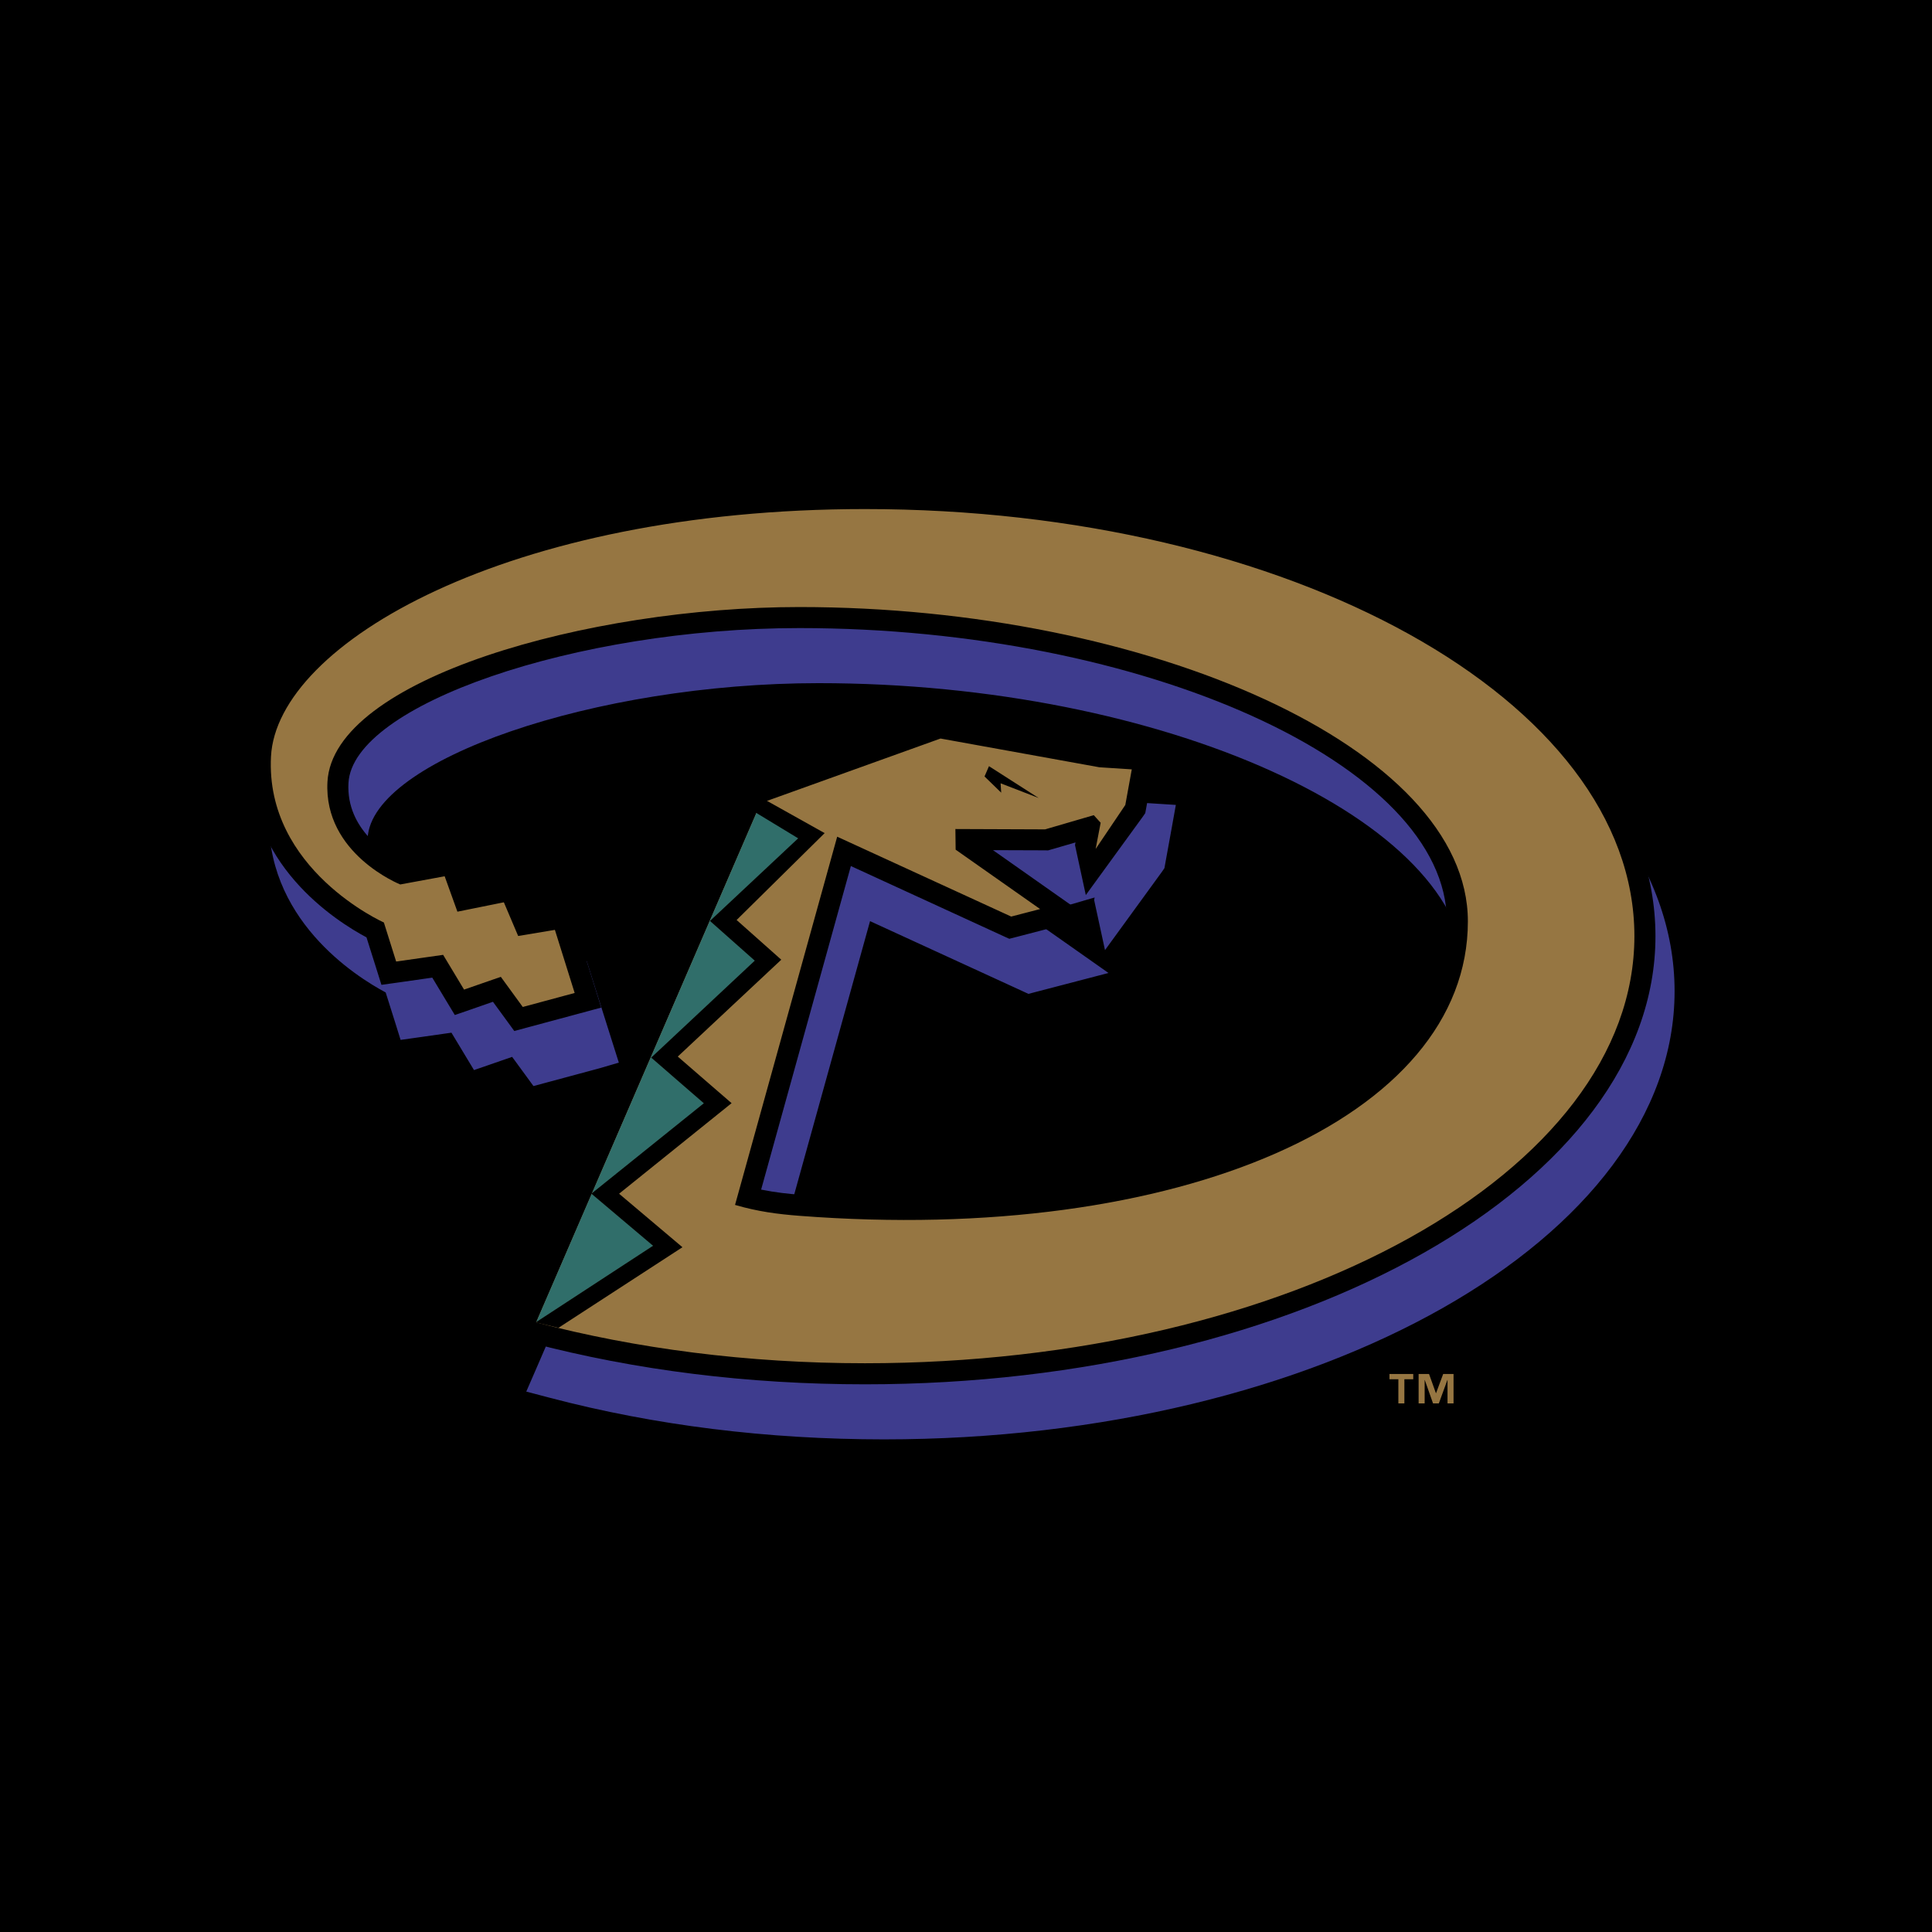
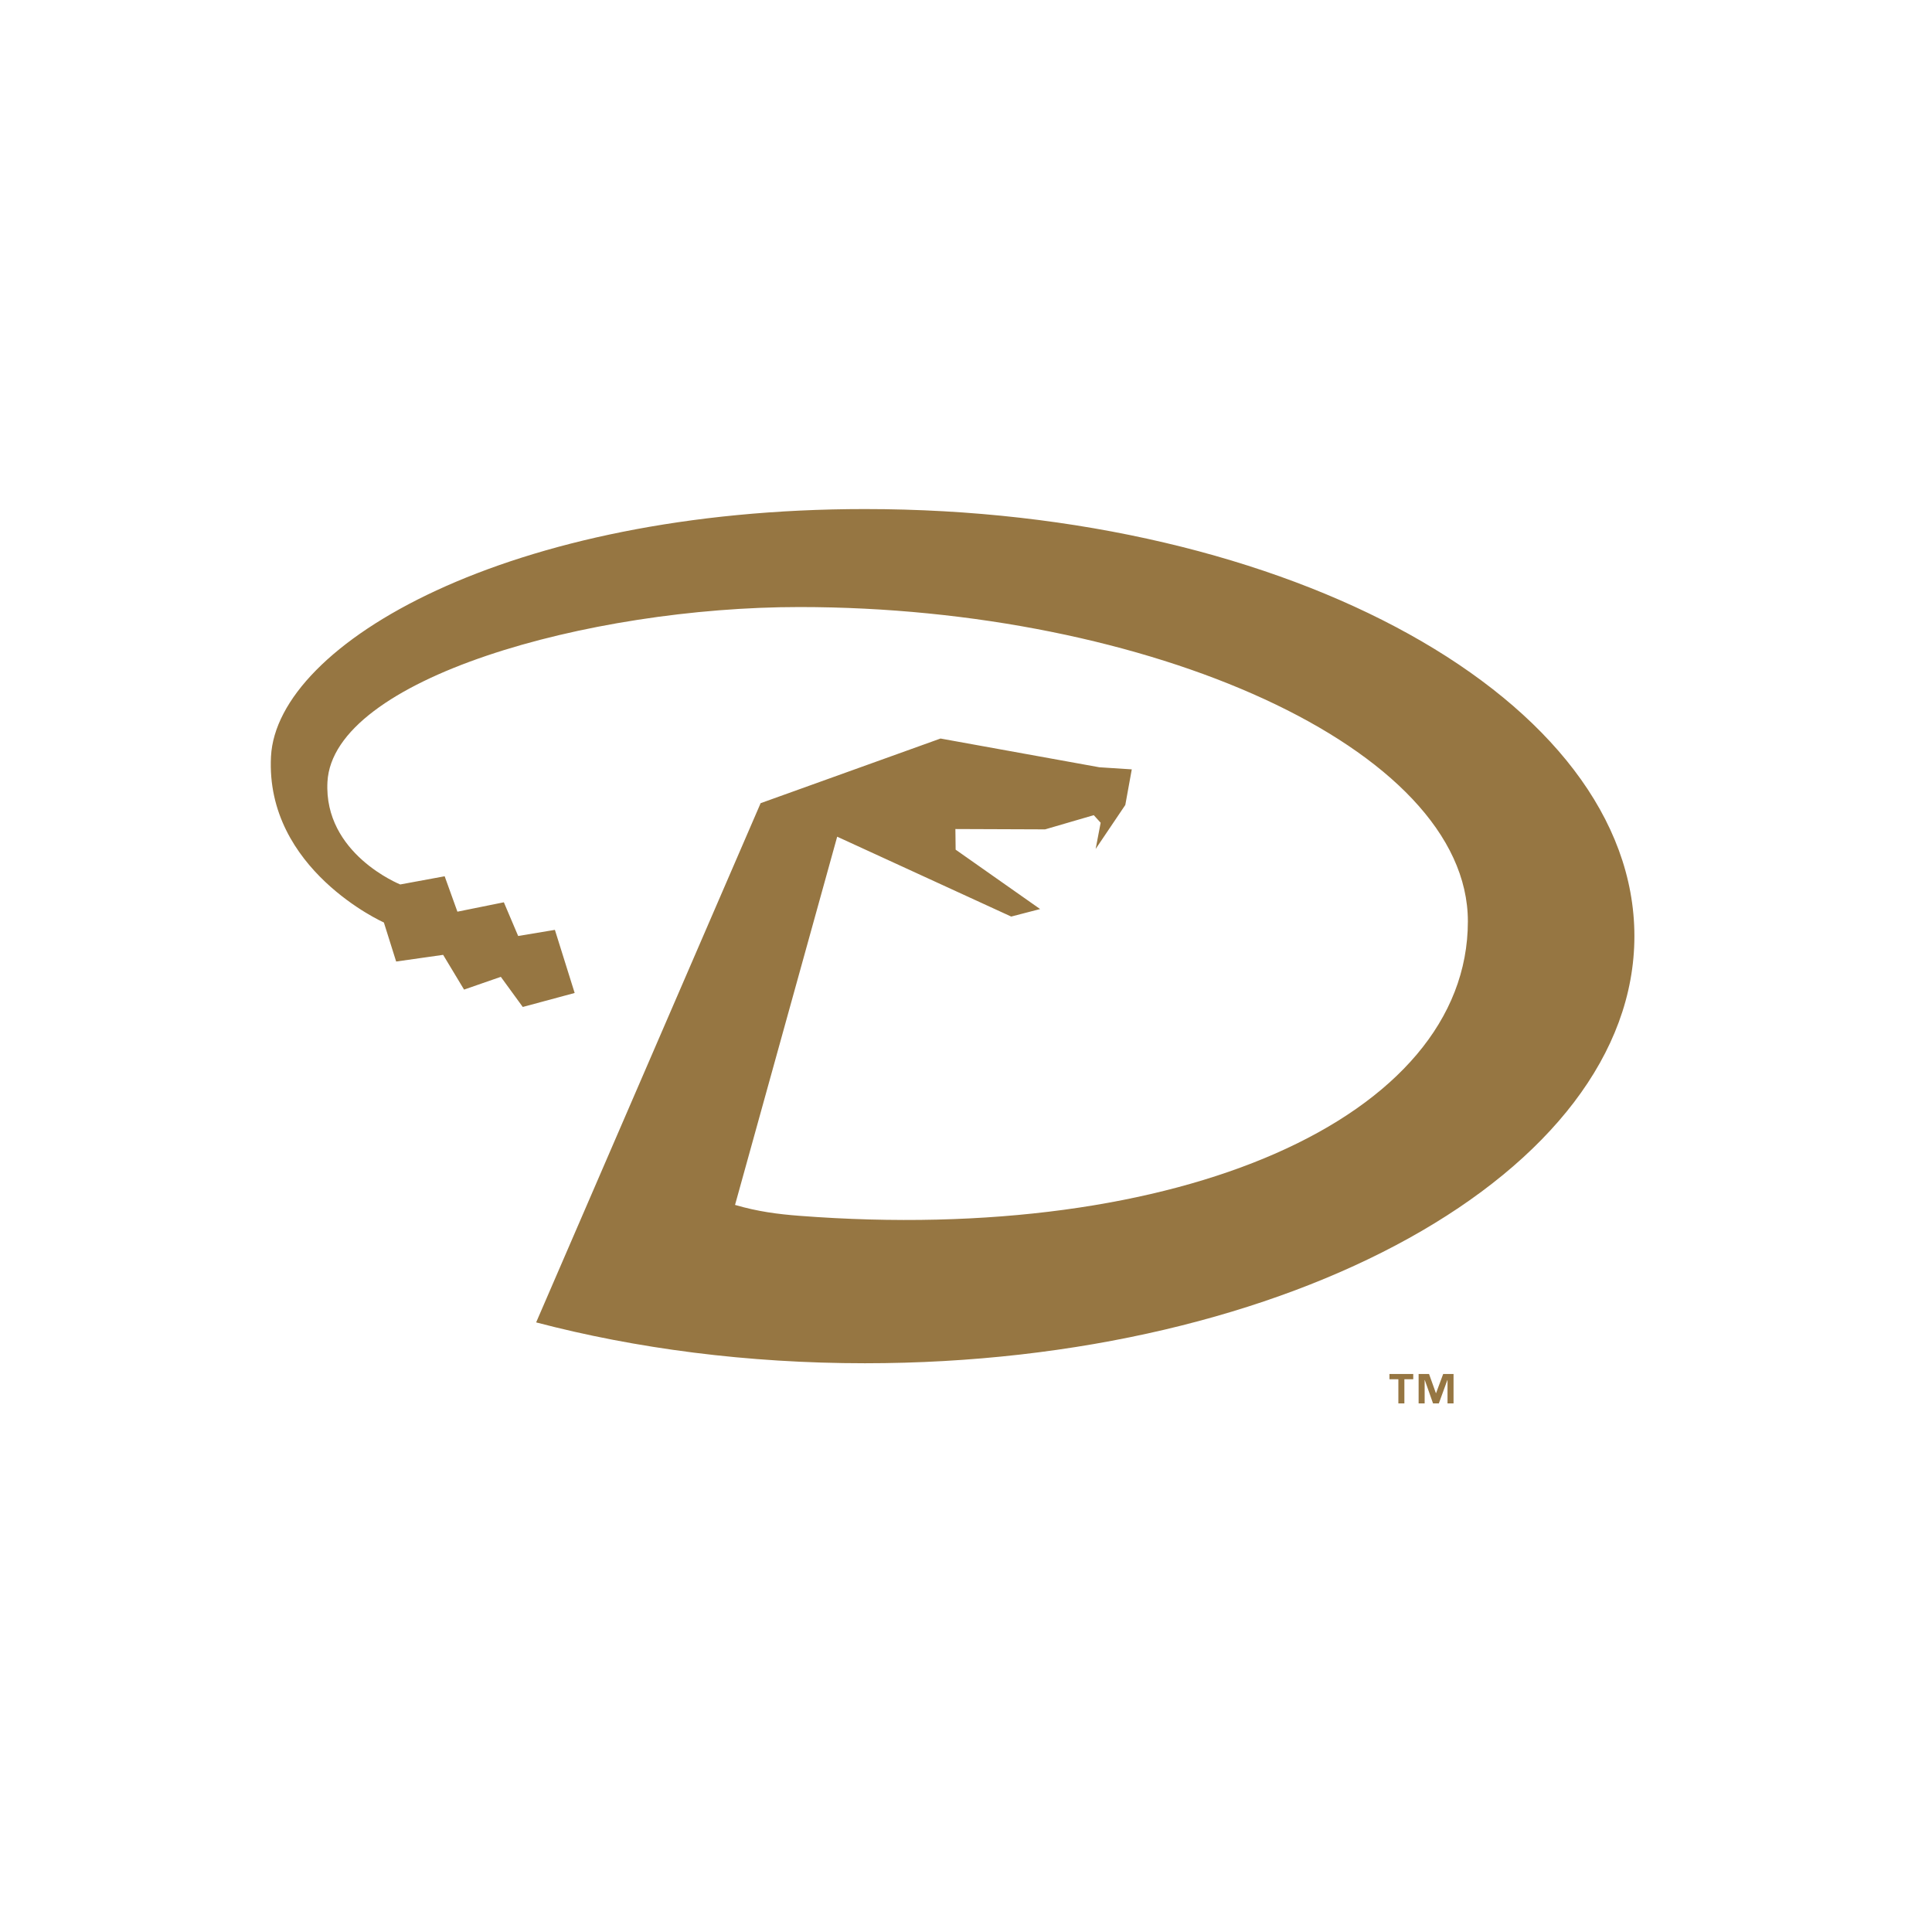
<svg xmlns="http://www.w3.org/2000/svg" viewBox="0 0 192.756 192.756">
  <title>Arizona Diamond Backs - SVG vector logo - www.oklogos.com</title>
  <g fill-rule="evenodd" clip-rule="evenodd">
-     <path d="M0 0h192.756v192.756H0V0z" />
    <path d="M141 137.605h-.885v2.414h-.6v-2.414h-.889v-.521H141v.521zm4.021 2.415h-.602v-2.336h-.014l-.852 2.336h-.578l-.824-2.336h-.014v2.336h-.602v-2.936h1.041l.686 1.916h.012l.711-1.916h1.035v2.936h.001z" fill="#967642" />
-     <path d="M88.208 54.182c-35.874 0-60.691 13.794-61.355 26.68-.558 10.793 8.673 16.579 11.626 18.155l.958 3.033.53 1.701 1.762-.248 3.312-.471 1.375 2.279.875 1.451 1.607-.555 2.199-.762 1.276 1.744.85 1.166 1.391-.373 5.182-1.395 1.946-.568-3.199-10.126-1.61.306-2.036.334-.777-1.838-.674-1.574-1.678.333-2.859.575-.66-1.821-.602-1.676-1.753.322-3.782.698c-1.495-.75-5.684-3.261-5.432-7.94.422-7.803 22.708-15.454 44.997-15.454 34.405 0 64.584 13.67 64.584 29.253 0 5.26-2.287 10.047-6.807 14.232-10.76 9.961-32.834 14.963-57.621 13.061-1.229-.094-2.551-.234-3.984-.52l8.956-32.282 15.12 6.942.68.314.727-.189 2.883-.752 4.381-1.143-3.699-2.603-5.912-4.156 5.193.018h.305l.287-.079 2.441-.711-.047.256 1.082 4.994 5.682-7.816.248-.362.078-.438.645-3.554.416-2.317-2.354-.15-3.105-.205-15.73-2.841-.554-.099-.532.19-17.947 6.447-.858.305-.356.839-22.398 51.806-.975 2.242 2.362.619c10.468 2.754 21.688 4.148 33.338 4.148 43.491 0 78.868-20.061 78.868-44.715.002-24.654-35.375-44.71-78.866-44.71z" fill="#3e3c8e" />
-     <path d="M86.296 48.684c-35.878 0-60.692 13.8-61.359 26.684-.558 10.791 8.675 16.58 11.628 18.152l.959 3.041.532 1.697 1.76-.246 3.312-.473 1.373 2.279.877 1.451 1.607-.555 2.197-.766 1.277 1.748.85 1.166 1.389-.373 5.177-1.393 2.11-.57-.65-2.082-1.969-6.296-.548-1.748-1.8.302-2.036.34-.778-1.844-.667-1.572-1.68.34-2.862.578-.658-1.835-.601-1.67-1.751.321-3.784.695c-1.497-.746-5.691-3.257-5.434-7.938.42-7.802 22.705-15.454 44.991-15.454 34.412 0 64.594 13.671 64.594 29.261 0 5.252-2.289 10.043-6.809 14.225-10.754 9.959-32.836 14.965-57.622 13.057-1.232-.09-2.55-.229-3.983-.521l8.953-32.281 15.125 6.949.68.31.727-.186 2.881-.749 4.379-1.145-3.705-2.607-5.906-4.156 5.195.018.303.007.291-.087 2.443-.708-.051.261 1.078 4.99 5.684-7.816.248-.359.082-.442.639-3.556.418-2.31-2.348-.158-3.109-.201-15.735-2.842-.549-.097-.535.187-17.943 6.448-.854.308-.365.833-22.396 51.808-.968 2.24 2.361.621c10.466 2.754 21.684 4.148 33.337 4.148 43.487 0 78.868-20.059 78.868-44.715-.002-24.654-35.383-44.714-78.87-44.714z" />
    <path d="M86.296 50.789c42.397 0 76.768 19.074 76.768 42.61 0 23.527-34.371 42.613-76.768 42.613-11.736 0-22.854-1.463-32.805-4.076l22.397-51.803 17.949-6.45 15.852 2.868 3.229.208-.646 3.553-2.959 4.389.5-2.616-.688-.756-4.855 1.417-8.95-.034.024 2.058 8.429 5.926-2.885.749-17.362-7.969-10.191 36.739c2.273.662 4.262.92 6.422 1.086 37.84 2.912 66.693-9.746 66.693-29.375 0-17.318-31.92-31.362-66.693-31.362-21.044 0-46.532 7.155-47.087 17.443-.387 7.188 7.262 10.235 7.262 10.235l4.432-.817 1.272 3.533 4.634-.936 1.427 3.361 3.665-.61 1.972 6.296-5.178 1.396-2.189-3.006-3.668 1.273-2.087-3.466-4.688.666-1.224-3.893s-11.85-5.286-11.263-16.563c.584-11.27 23.685-24.687 59.259-24.687z" fill="#967642" />
-     <path fill="#306e6a" d="M65.191 124.289l-6.152-5.197-5.548 12.844 11.7-7.647zM70.868 91.882l8.804-8.243-3.783-3.506-16.842 38.959 11.212-9.02-5.255-4.554 10.338-9.673-4.474-3.963z" />
-     <path d="M55.717 132.477l12.371-8.041-6.322-5.338 11.224-9.034-5.368-4.65 10.325-9.664-4.455-3.961 8.783-8.669-6.315-3.532-1.842.705 5.514 3.346-8.8 8.243 4.47 3.963-10.333 9.673 5.252 4.554-11.219 9.02 6.151 5.197-11.707 7.647 2.271.541zM98.67 76.441l-.443 1.027 1.664 1.616-.061-.934 3.799 1.467-4.959-3.176z" />
  </g>
</svg>